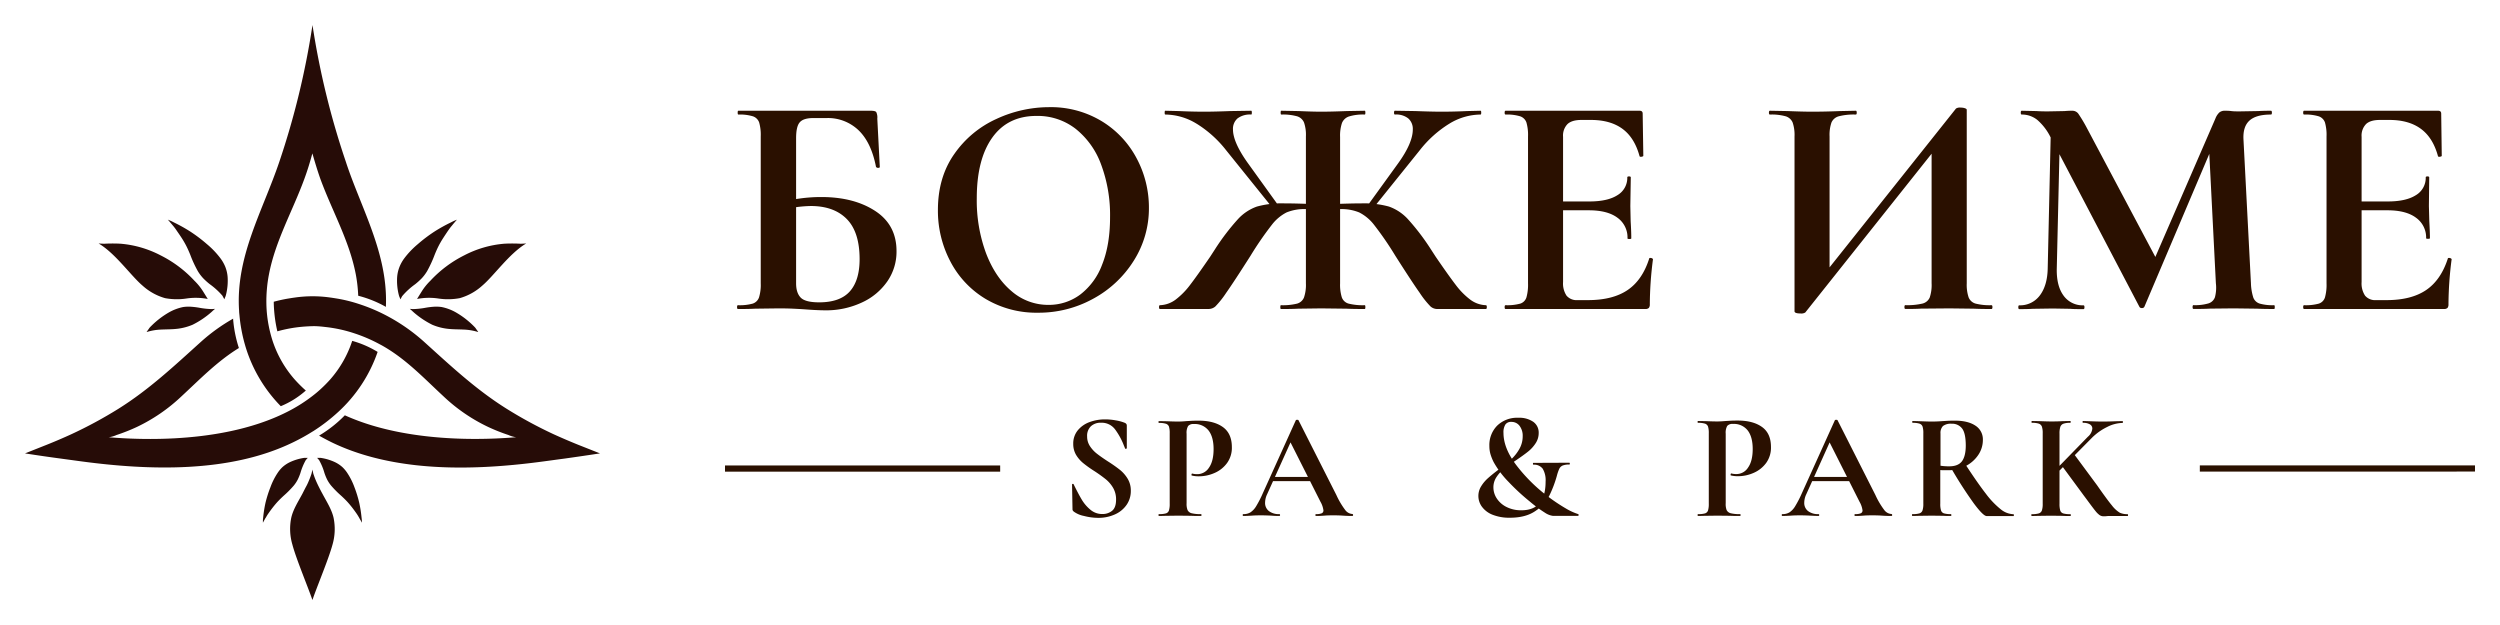
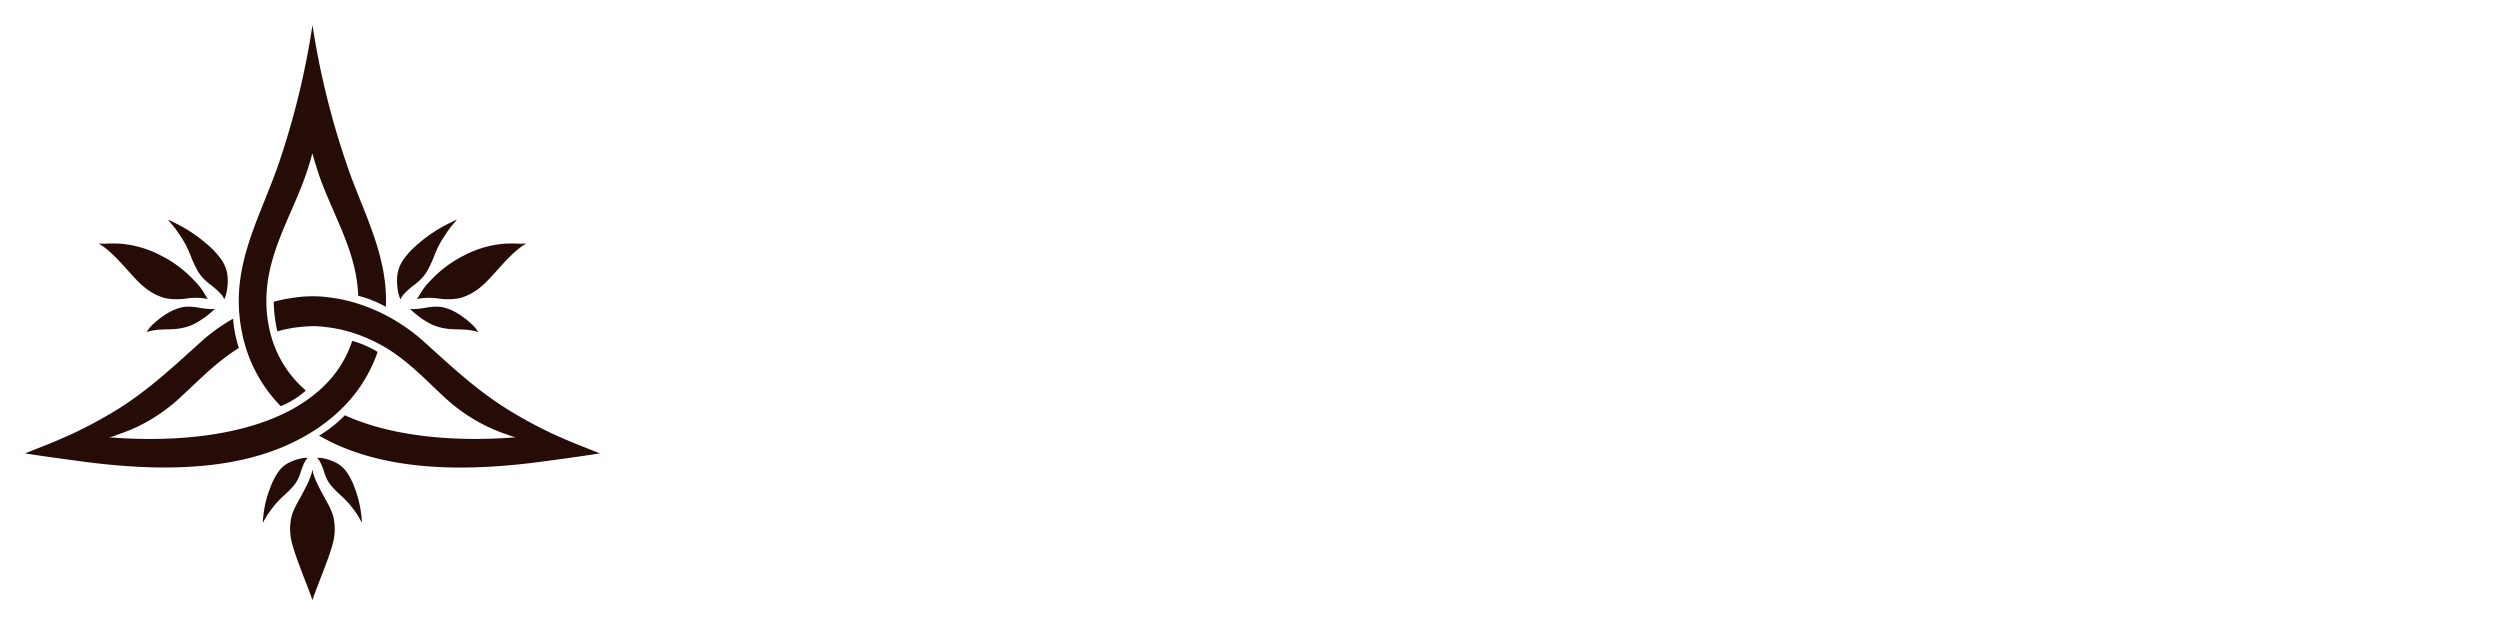
<svg xmlns="http://www.w3.org/2000/svg" xmlns:ns1="http://sodipodi.sourceforge.net/DTD/sodipodi-0.dtd" xmlns:ns2="http://www.inkscape.org/namespaces/inkscape" id="Layer_1" data-name="Layer 1" viewBox="0 0 1000 250" version="1.1" ns1:docname="logo-x.svg" width="1000" height="250" ns2:version="1.3.2 (091e20e, 2023-11-25)" xml:space="preserve">
  <ns1:namedview id="namedview28" pagecolor="#505050" bordercolor="#ffffff" borderopacity="1" ns2:showpageshadow="0" ns2:pageopacity="0" ns2:pagecheckerboard="1" ns2:deskcolor="#505050" ns2:zoom="0.47035481" ns2:cx="471.98412" ns2:cy="357.17717" ns2:window-width="1440" ns2:window-height="847" ns2:window-x="0" ns2:window-y="25" ns2:window-maximized="0" ns2:current-layer="Layer_1" />
  <defs id="defs1">
    <style id="style1">.cls-1{fill:#260c07;}.cls-2,.cls-3{fill:#2a1000;}.cls-3{stroke:#2a1000;stroke-miterlimit:10;stroke-width:2.47px;}</style>
    <style id="style1-0">.cls-1{fill:#260c07;}.cls-2,.cls-3{fill:#2a1000;}.cls-3{stroke:#2a1000;stroke-miterlimit:10;stroke-width:2.15px;}</style>
    <style id="style1-1">.cls-1{fill:#260c07;}.cls-2,.cls-3{fill:#2a1000;}.cls-3{stroke:#2a1000;stroke-miterlimit:10;stroke-width:2.47px;}</style>
  </defs>
  <path id="path12" class="cls-1" d="m 116.511,207.073 c 0.771,-3.386 2.835,-6.531 4.478,-9.627 0.521,-1.002 1.002,-2.003 1.553,-3.005 0.551,-1.002 0.942,-2.003 1.352,-3.005 0.2,-0.501 0.381,-1.002 0.561,-1.523 l 0.16,-0.481 v 0 c 0.23,-0.912 0.351,-1.613 0.351,-1.613 0,0 0.15,0.751 0.381,1.733 0.06,0.18 0.12,0.331 0.13,0.351 0.17,0.511 0.351,1.002 0.551,1.523 0.411,1.002 0.851,2.003 1.352,3.005 0.501,1.002 1.002,2.003 1.563,3.005 1.633,3.095 3.696,6.241 4.478,9.627 a 22.348,22.349 0 0 1 -0.411,10.759 c -1.372,5.099 -5.229,14.455 -7.383,20.315 L 124.965,240 c -1.893,-5.52 -6.521,-16.499 -8.014,-22.179 a 22.107,22.108 0 0 1 -0.441,-10.749 z m 27.226,0.17 v 0 l 1.052,1.843 -0.06,-1.142 -0.12,-1.072 a 50.145,50.147 0 0 0 -0.902,-5.69 46.639,46.641 0 0 0 -1.923,-6.271 26.916,26.917 0 0 0 -2.875,-5.73 12.922,12.922 0 0 0 -2.003,-2.384 12.611,12.612 0 0 0 -2.875,-1.913 20.655,20.656 0 0 0 -5.74,-1.733 h -0.26 -1.192 c 0,0 0.401,0.421 0.801,0.902 v 0 a 23.3,23.301 0 0 1 2.134,5.129 21.516,21.517 0 0 0 1.062,2.605 13.753,13.754 0 0 0 1.593,2.434 40.709,40.711 0 0 0 4.147,4.167 c 0.731,0.681 1.442,1.362 2.124,2.084 0.681,0.721 1.442,1.633 2.104,2.474 0.661,0.841 1.292,1.723 1.913,2.615 0.14,0.21 0.401,0.601 0.631,1.002 l 0.411,0.701 z m -37.574,0 v 0 l -1.002,1.843 v -1.142 l 0.12,-1.072 a 50.145,50.147 0 0 1 0.902,-5.69 46.639,46.641 0 0 1 1.983,-6.271 26.916,26.917 0 0 1 2.875,-5.73 12.922,12.922 0 0 1 2.003,-2.384 12.611,12.612 0 0 1 2.875,-1.913 20.655,20.656 0 0 1 5.74,-1.733 h 0.26 1.192 c 0,0 -0.401,0.421 -0.801,0.902 v 0 a 23.79,23.791 0 0 0 -2.134,5.129 21.516,21.517 0 0 1 -1.062,2.605 13.753,13.754 0 0 1 -1.593,2.434 40.709,40.711 0 0 1 -4.147,4.167 c -0.731,0.681 -1.442,1.362 -2.124,2.084 -0.681,0.721 -1.442,1.633 -2.104,2.474 -0.661,0.841 -1.292,1.723 -1.913,2.615 -0.14,0.21 -0.401,0.601 -0.631,1.002 l -0.411,0.701 z m 85.144,-74.439 -0.08,-0.12 -0.851,-1.212 v 0 l -0.15,-0.23 -0.19,-0.24 a 34.058,34.059 0 0 0 -7.723,-6.071 19.162,19.163 0 0 0 -5.68,-2.124 16.548,16.549 0 0 0 -2.434,-0.15 30.932,30.934 0 0 0 -3.847,0.421 31.644,31.645 0 0 1 -5.209,0.561 l -1.232,-0.1 c 0,0 0.771,0.641 1.002,0.872 0.23,0.23 0.411,0.361 0.511,0.471 a 34.839,34.841 0 0 0 7.463,5.009 22.188,22.189 0 0 0 5.82,1.583 c 2.204,0.291 4.448,0.25 6.681,0.351 a 22.037,22.038 0 0 1 5.71,0.942 h 0.1 z M 181.07,89.859 v 0 l 1.703,-2.003 -1.352,0.571 -1.222,0.621 a 62.636,62.639 0 0 0 -6.411,3.576 59.351,59.353 0 0 0 -6.631,5.009 33.998,33.999 0 0 0 -5.519,5.8 15.406,15.407 0 0 0 -1.863,3.376 14.024,14.024 0 0 0 -0.922,4.087 23.039,23.04 0 0 0 0.701,7.203 1.553,1.553 0 0 0 0.08,0.23 0.411,0.411 0 0 1 0,0.07 l 0.551,1.342 c 0,0 0.311,-0.631 0.691,-1.292 l 0.05,-0.06 a 29.049,29.051 0 0 1 5.139,-4.698 26.846,26.847 0 0 0 2.634,-2.374 16.819,16.819 0 0 0 2.154,-2.875 48.723,48.725 0 0 0 3.005,-6.521 c 0.451,-1.122 0.932,-2.234 1.472,-3.316 0.541,-1.082 1.272,-2.354 2.003,-3.476 0.731,-1.122 1.452,-2.224 2.224,-3.316 0.18,-0.26 0.521,-0.721 0.861,-1.152 l 0.651,-0.771 z m 27.016,7.623 h -0.09 a 59.1,59.103 0 0 0 -6.251,0 42.192,42.193 0 0 0 -16.097,4.678 47.4,47.402 0 0 0 -13.493,10.128 23.239,23.24 0 0 0 -3.476,4.297 c -0.471,0.751 -1.863,3.005 -1.863,3.005 a 25.133,25.134 0 0 1 8.555,-0.18 25.714,25.715 0 0 0 8.524,-0.15 22.648,22.649 0 0 0 9.015,-5.009 c 4.598,-3.877 10.778,-12.802 17.45,-16.789 l 0.13,-0.08 c 0,0 -1.673,0.13 -2.404,0.1 z m -149.453,35.321 0.08,-0.12 0.851,-1.212 v 0 l 0.15,-0.23 0.19,-0.24 a 34.268,34.27 0 0 1 7.723,-6.071 19.263,19.264 0 0 1 5.68,-2.124 16.548,16.549 0 0 1 2.434,-0.15 30.932,30.934 0 0 1 3.847,0.421 31.644,31.645 0 0 0 5.209,0.561 l 1.232,-0.1 c 0,0 -0.771,0.641 -1.002,0.872 l -0.511,0.471 a 34.839,34.841 0 0 1 -7.463,5.009 22.188,22.189 0 0 1 -5.82,1.583 c -2.204,0.291 -4.448,0.25 -6.681,0.351 a 22.037,22.038 0 0 0 -5.71,0.942 H 58.743 Z M 68.85,89.859 v 0 l -1.703,-2.003 1.352,0.571 1.222,0.621 a 62.636,62.639 0 0 1 6.391,3.576 59.351,59.353 0 0 1 6.631,5.009 33.998,33.999 0 0 1 5.519,5.8 15.406,15.407 0 0 1 1.873,3.346 14.024,14.024 0 0 1 0.922,4.087 23.039,23.04 0 0 1 -0.701,7.203 0.902,0.902 0 0 1 -0.08,0.23 0.411,0.411 0 0 0 0,0.07 l -0.551,1.342 c 0,0 -0.311,-0.631 -0.691,-1.292 v -0.06 a 29.049,29.051 0 0 0 -5.139,-4.698 26.846,26.847 0 0 1 -2.634,-2.374 16.819,16.819 0 0 1 -2.154,-2.875 47.45,47.453 0 0 1 -3.005,-6.521 c -0.461,-1.122 -0.942,-2.234 -1.483,-3.316 -0.541,-1.082 -1.272,-2.354 -2.003,-3.476 -0.731,-1.122 -1.513,-2.224 -2.254,-3.316 -0.18,-0.26 -0.521,-0.721 -0.861,-1.152 z M 41.844,97.482 h 0.08 a 59.1,59.103 0 0 1 6.251,0 42.192,42.193 0 0 1 16.097,4.678 47.26,47.262 0 0 1 13.493,10.128 23.239,23.24 0 0 1 3.476,4.297 c 0.471,0.751 1.863,3.005 1.863,3.005 a 25.133,25.134 0 0 0 -8.555,-0.18 25.643,25.645 0 0 1 -8.514,-0.15 22.618,22.619 0 0 1 -9.015,-5.009 C 52.422,110.375 46.241,101.449 39.57,97.462 l -0.13,-0.08 c 0,0 1.663,0.13 2.404,0.1 z m 83.421,75 -0.26,0.15 a 79.725,79.729 0 0 1 -7.793,4.307 c -25.423,12.372 -57.788,11.24 -84.964,7.573 L 24.154,183.412 c -4.728,-0.631 -9.456,-1.322 -14.154,-2.054 l 8.735,-3.466 q 5.008,-2.003 9.857,-4.227 a 174.676,174.684 0 0 0 18.722,-10.118 c 12.311,-7.703 22.398,-17.2 33.106,-26.857 a 73.124,73.127 0 0 1 12.832,-9.226 c 0,0.07 0,0.15 0,0.22 a 49.684,49.686 0 0 0 2.304,11.52 c -8.595,5.269 -15.596,12.502 -22.949,19.314 a 68.897,68.9 0 0 1 -17.85,12.261 73.455,73.458 0 0 1 -8.114,3.216 11.63,11.63 0 0 1 -3.175,0.922 c 3.736,0.16 42.742,4.307 71.261,-10.098 a 61.965,61.968 0 0 0 10.267,-6.441 v 0 c 1.142,-0.872 2.234,-1.783 3.286,-2.755 a 54.553,54.555 0 0 0 3.857,-3.907 44.075,44.077 0 0 0 8.745,-15.367 40.068,40.07 0 0 1 10.167,4.418 58.289,58.291 0 0 1 -15.797,24.042 71.201,71.204 0 0 1 -9.987,7.673 z m 41.611,13.654 c 17.099,1.843 34.879,0.561 50.856,-1.613 2.695,-0.351 5.399,-0.741 8.094,-1.092 Q 232.948,182.43 240,181.358 l -8.745,-3.456 q -4.958,-2.003 -9.847,-4.227 a 173.584,173.592 0 0 1 -18.702,-10.138 c -12.311,-7.693 -22.408,-17.19 -33.116,-26.857 a 74.046,74.049 0 0 0 -15.346,-10.618 70.75,70.753 0 0 0 -10.808,-4.508 59.18,59.183 0 0 0 -8.715,-2.144 c -0.831,-0.13 -1.653,-0.27 -2.494,-0.381 a 50.085,50.087 0 0 0 -14.374,0 c -0.851,0.11 -1.673,0.25 -2.494,0.381 a 58.189,58.191 0 0 0 -5.86,1.292 55.304,55.306 0 0 0 1.442,11.831 54.663,54.665 0 0 1 8.324,-1.663 c 1.893,-0.22 3.837,-0.351 5.75,-0.401 1.913,-0.05 3.837,0.18 5.75,0.401 a 55.524,55.527 0 0 1 11.019,2.474 61.244,61.247 0 0 1 10.227,4.428 l 0.411,0.21 c 9.706,5.339 16.929,13.093 24.952,20.526 a 68.897,68.9 0 0 0 17.87,12.261 72.834,72.837 0 0 0 8.084,3.216 11.71,11.71 0 0 0 3.165,0.922 c -3.626,0.16 -40.338,4.007 -68.556,-8.785 a 49.824,49.827 0 0 1 -10.117,8.014 l -0.19,0.12 q 2.484,1.412 5.109,2.705 c 10.488,5.079 22.188,7.884 34.138,9.176 z M 143.326,78.118 c -1.773,-4.438 -3.526,-8.905 -5.008,-13.473 A 319.722,319.736 0 0 1 125.055,10.411 L 124.995,10 l -0.06,0.411 a 319.662,319.676 0 0 1 -13.192,54.264 c -6.741,19.945 -17.6,37.986 -16.097,59.734 0,0.541 0.08,1.102 0.13,1.653 a 63.748,63.751 0 0 0 2.174,11.72 c 0.06,0.19 0.11,0.371 0.16,0.551 a 57.848,57.851 0 0 0 14.204,24.142 35.33,35.331 0 0 0 10.017,-6.261 c -0.24,-0.2 -0.461,-0.411 -0.691,-0.611 a 54.723,54.725 0 0 1 -3.857,-3.917 44.295,44.297 0 0 1 -9.616,-18.362 c -0.23,-0.872 -0.431,-1.753 -0.611,-2.655 a 50.896,50.899 0 0 1 -1.002,-9.146 57.407,57.41 0 0 1 1.002,-11.64 c 2.554,-13.534 9.536,-25.574 14.204,-38.377 1.222,-3.316 2.264,-6.722 3.185,-10.148 1.002,3.426 2.003,6.822 3.185,10.148 4.678,12.812 11.66,24.833 14.214,38.377 a 59.26,59.263 0 0 1 0.942,8.415 45.207,45.209 0 0 1 10.648,4.217 l 0.421,0.24 c 0.701,-16.068 -5.249,-30.162 -11.029,-44.638 z" ns2:label="Logo" style="stroke-width:1.002" />
-   <path id="line28-8" style="color:#000000;fill:#2a1000;stroke-width:0.999;stroke-miterlimit:10;-inkscape-stroke:none" d="m 879.93,186.154 v 2.473 H 990 v -2.473 z M 290,186.183 v 2.473 h 110.07 v -2.473 z m 526.755,-15.541 a 1.994,2.002 0 0 0 -1.216,-1.181 8.424,8.459 0 0 0 -2.752,-0.33 c -0.12,0 -0.179,-0.12 -0.179,-0.37 0,-0.25 0.06,-0.36 0.179,-0.36 l 3.21,0.06 c 1.854,0.08 3.33,0.12 4.416,0.12 1.087,0 2.742,0 4.596,-0.12 l 3.09,-0.06 q 0.179,0 0.179,0.36 c 0,0.25 -0.06,0.37 -0.179,0.37 a 7.726,7.758 0 0 0 -2.752,0.36 2.084,2.092 0 0 0 -1.216,1.251 8.135,8.169 0 0 0 -0.329,2.703 v 28.03 a 8.972,9.01 0 0 0 0.299,2.743 1.814,1.822 0 0 0 1.186,1.151 9.441,9.48 0 0 0 2.811,0.3 c 0.16,0 0.239,0.12 0.239,0.37 0,0.25 -0.08,0.36 -0.239,0.36 -1.336,0 -2.383,0 -3.15,-0.06 l -4.536,-0.06 -4.476,0.06 c -0.808,0 -1.904,0.06 -3.27,0.06 q -0.12,0 -0.12,-0.36 c 0,-0.25 0,-0.37 0.12,-0.37 a 9.86,9.901 0 0 0 2.841,-0.3 1.924,1.932 0 0 0 1.246,-1.181 8.235,8.269 0 0 0 0.329,-2.713 v -28.13 a 7.975,8.009 0 0 0 -0.329,-2.703 z m 20.178,0.791 a 1.904,1.912 0 0 0 -0.997,-1.702 5.194,5.216 0 0 0 -2.722,-0.601 c -0.12,0 -0.179,-0.12 -0.179,-0.37 0,-0.25 0.06,-0.36 0.179,-0.36 l 2.921,0.1 q 2.662,0.12 4.985,0.12 2.482,0 5.144,-0.12 l 2.722,-0.06 c 0.12,0 0.189,0.12 0.189,0.36 0,0.24 -0.07,0.37 -0.189,0.37 a 14.146,14.205 0 0 0 -6.111,1.612 22.6,22.694 0 0 0 -6.051,4.285 l -15.642,15.817 -1.635,-0.18 15.612,-16.017 a 4.835,4.855 0 0 0 1.775,-3.253 z m -12.162,14.896 4.845,-4.685 9.261,12.523 q 3.928,5.646 5.892,8.009 a 11.594,11.642 0 0 0 3.18,2.923 7.288,7.318 0 0 0 3.09,0.571 c 0.12,0 0.179,0.12 0.179,0.37 0,0.25 -0.06,0.36 -0.179,0.36 h -6.779 c -0.648,0 -1.196,0 -1.635,0.06 -0.439,0.06 -0.808,0.06 -1.087,0.06 a 2.991,3.003 0 0 1 -1.665,-0.451 8.544,8.579 0 0 1 -1.695,-1.672 q -0.997,-1.221 -3.539,-4.685 l -0.698,-0.941 c -0.269,-0.34 -0.558,-0.741 -0.877,-1.181 z m -34.613,-16.077 a 6.45,6.477 0 0 1 2.991,5.686 10.587,10.631 0 0 1 -1.994,6.257 13.399,13.454 0 0 1 -5.114,4.345 14.844,14.906 0 0 1 -6.6,1.552 c -1.575,0 -2.682,0 -3.33,-0.06 v 13.424 a 8.593,8.629 0 0 0 0.309,2.743 1.804,1.812 0 0 0 1.176,1.151 9.531,9.57 0 0 0 2.811,0.3 c 0.08,0 0.12,0.12 0.12,0.37 0,0.25 0,0.36 -0.12,0.36 -1.326,0 -2.383,0 -3.14,-0.06 l -4.606,-0.06 -4.416,0.06 c -0.808,0 -1.894,0.06 -3.27,0.06 q -0.179,0 -0.179,-0.36 c 0,-0.25 0.06,-0.37 0.179,-0.37 a 9.441,9.48 0 0 0 2.811,-0.3 1.904,1.912 0 0 0 1.216,-1.181 8.235,8.269 0 0 0 0.329,-2.713 v -28.13 a 8.703,8.739 0 0 0 -0.299,-2.683 1.914,1.922 0 0 0 -1.206,-1.181 8.783,8.819 0 0 0 -2.791,-0.33 c -0.08,0 -0.12,-0.12 -0.12,-0.37 0,-0.25 0,-0.36 0.12,-0.36 l 3.31,0.1 c 1.854,0.08 3.33,0.12 4.416,0.12 1.376,0 2.801,-0.06 4.297,-0.18 l 1.994,-0.12 q 1.166,-0.06 2.632,-0.06 c 3.609,-0.04 6.45,0.631 8.474,1.992 z m -5.334,1.121 a 4.985,5.005 0 0 0 -4.177,-1.882 5.254,5.276 0 0 0 -3.449,0.911 3.898,3.914 0 0 0 -0.997,3.003 v 12.884 a 22.022,22.114 0 0 0 3.509,0.24 q 3.509,0 5.054,-2.002 c 0.997,-1.321 1.545,-3.434 1.545,-6.357 q -0.02,-4.905 -1.485,-6.797 z m 4.666,29.932 a 166.287,166.978 0 0 1 -9.082,-14.125 l 5.573,-1.702 q 4.985,7.658 8.374,12.013 a 33.895,34.036 0 0 0 5.982,6.257 8.534,8.569 0 0 0 5.084,1.942 c 0.07,0 0.12,0.12 0.12,0.37 0,0.25 0,0.36 -0.12,0.36 h -10.787 q -1.366,-0.04 -5.144,-5.115 z m -32.619,4.715 c 0,0.24 -0.1,0.36 -0.309,0.36 -0.808,0 -2.054,0 -3.748,-0.12 -1.695,-0.12 -3.051,-0.12 -3.808,-0.12 -0.997,0 -2.243,0 -3.699,0.12 -1.456,0.12 -2.462,0.12 -3.27,0.12 q -0.239,0 -0.239,-0.36 c 0,-0.25 0.08,-0.37 0.239,-0.37 a 5.672,5.696 0 0 0 2.273,-0.33 1.196,1.201 0 0 0 0.698,-1.191 9.451,9.49 0 0 0 -1.216,-3.464 l -12.282,-24.366 2.991,-5.226 -12.013,26.679 a 7.975,8.009 0 0 0 -0.788,3.283 4.057,4.074 0 0 0 1.535,3.404 6.55,6.577 0 0 0 4.147,1.211 c 0.199,0 0.309,0.12 0.309,0.37 0,0.25 -0.11,0.36 -0.309,0.36 q -1.097,0 -3.14,-0.12 c -1.535,-0.08 -2.871,-0.12 -3.988,-0.12 -1.117,0 -2.403,0 -3.988,0.12 -1.366,0.08 -2.482,0.12 -3.33,0.12 q -0.239,0 -0.239,-0.36 c 0,-0.25 0.08,-0.37 0.239,-0.37 a 5.373,5.396 0 0 0 2.851,-0.701 7.646,7.678 0 0 0 2.293,-2.483 43.406,43.587 0 0 0 2.732,-5.326 l 13.129,-29.031 c 0.08,-0.13 0.259,-0.19 0.548,-0.19 0.289,0 0.498,0.06 0.538,0.19 l 15.133,29.892 a 31.313,31.444 0 0 0 3.509,5.956 3.868,3.884 0 0 0 2.901,1.642 c 0.199,0.05 0.299,0.17 0.299,0.42 z m -32.39,-15.256 h 17.426 l 0.429,1.702 h -18.852 z m -33.826,13.274 a 2.462,2.473 0 0 0 1.605,1.251 14.316,14.375 0 0 0 3.788,0.36 c 0.12,0 0.179,0.12 0.179,0.37 0,0.25 -0.06,0.36 -0.179,0.36 -1.655,0 -2.991,0 -3.878,-0.06 l -5.264,-0.06 -4.416,0.06 c -0.807,0 -1.904,0.06 -3.27,0.06 q -0.179,0 -0.179,-0.36 c 0,-0.25 0.06,-0.37 0.179,-0.37 a 9.491,9.53 0 0 0 2.811,-0.3 1.834,1.842 0 0 0 1.186,-1.181 8.972,9.01 0 0 0 0.299,-2.713 v -28.13 a 8.703,8.739 0 0 0 -0.299,-2.683 1.934,1.942 0 0 0 -1.216,-1.181 8.713,8.749 0 0 0 -2.781,-0.33 c -0.12,0 -0.179,-0.12 -0.179,-0.37 0,-0.25 0.06,-0.36 0.179,-0.36 l 3.21,0.06 c 1.854,0.08 3.33,0.12 4.416,0.12 1.087,0 2.113,-0.06 3.449,-0.18 l 1.994,-0.12 q 1.206,-0.06 2.781,-0.06 6.171,0 9.75,2.583 3.579,2.583 3.569,8.009 a 10.358,10.401 0 0 1 -1.934,6.377 12.222,12.273 0 0 1 -4.985,3.954 15.542,15.607 0 0 1 -6.261,1.341 11.445,11.492 0 0 1 -2.851,-0.31 q -0.12,0 -0.12,-0.3 a 0.837,0.841 0 0 1 0.09,-0.37 c 0.06,-0.12 0.13,-0.16 0.219,-0.12 a 7.597,7.628 0 0 0 2.054,0.24 5.503,5.526 0 0 0 4.626,-2.603 q 1.854,-2.613 1.854,-7.418 0,-4.805 -1.994,-7.418 a 6.978,7.007 0 0 0 -5.902,-2.613 2.771,2.783 0 0 0 -2.293,0.791 5.413,5.436 0 0 0 -0.608,3.103 v 27.77 a 6.909,6.937 0 0 0 0.369,2.803 z m -82.874,-33.756 a 3.988,4.004 0 0 0 -3.24,-1.522 2.692,2.703 0 0 0 -2.423,1.101 5.872,5.896 0 0 0 -0.728,3.274 q 0,6.197 5.204,13.014 a 65.169,65.44 0 0 0 12.651,12.493 71.32,71.617 0 0 0 7.108,4.745 24.066,24.166 0 0 0 4.875,2.242 c 0.16,0 0.229,0.18 0.209,0.4 -0.02,0.22 -0.09,0.33 -0.209,0.33 h -9.969 a 7.447,7.478 0 0 1 -3.23,-1.241 54.392,54.618 0 0 1 -6.201,-4.585 85.995,86.352 0 0 1 -8.344,-7.718 37.066,37.22 0 0 1 -5.982,-7.899 19.251,19.331 0 0 1 -1.306,-3.223 11.624,11.672 0 0 1 -0.449,-3.334 10.966,11.012 0 0 1 3.11,-8.089 11.465,11.512 0 0 1 8.504,-3.163 9.83,9.871 0 0 1 5.932,1.612 5.214,5.236 0 0 1 2.183,4.465 7.288,7.318 0 0 1 -1.216,4.104 14.106,14.165 0 0 1 -2.991,3.314 q -1.824,1.462 -4.785,3.464 -2.961,2.002 -4.885,3.454 a 14.475,14.536 0 0 0 -2.991,3.284 7.297,7.328 0 0 0 -1.246,4.134 7.975,8.009 0 0 0 1.366,4.465 9.909,9.951 0 0 0 3.908,3.404 12.84,12.894 0 0 0 5.982,1.301 q 9.62,0 9.62,-11.482 a 8.893,8.93 0 0 0 -1.156,-5.136 4.297,4.315 0 0 0 -3.748,-1.612 q -0.12,0 -0.15,-0.36 c 0,-0.24 0,-0.37 0.15,-0.37 l 14.406,-0.06 c 0.12,0 0.179,0.13 0.179,0.37 0,0.24 -0.06,0.36 -0.179,0.36 a 6.749,6.777 0 0 0 -2.692,0.4 2.722,2.733 0 0 0 -1.336,1.301 17.127,17.198 0 0 0 -0.997,2.923 46.357,46.55 0 0 1 -2.991,7.838 16.459,16.528 0 0 1 -5.593,6.137 q -3.868,2.673 -10.169,2.673 a 18.124,18.199 0 0 1 -6.978,-1.211 9.59,9.63 0 0 1 -4.237,-3.223 7.208,7.238 0 0 1 -0.299,-8.119 14.386,14.445 0 0 1 2.722,-3.253 q 1.625,-1.462 4.357,-3.524 c 2.054,-1.532 3.719,-2.893 4.985,-4.064 a 17.097,17.168 0 0 0 3.23,-4.104 10.149,10.191 0 0 0 1.336,-5.136 6.46,6.487 0 0 0 -1.296,-4.175 z m -66.545,35.738 q 0,0.36 -0.299,0.36 c -0.808,0 -2.064,0 -3.758,-0.12 -1.695,-0.12 -3.041,-0.12 -3.808,-0.12 -0.997,0 -2.243,0 -3.699,0.12 -1.456,0.12 -2.452,0.12 -3.26,0.12 -0.169,0 -0.249,-0.12 -0.249,-0.36 0,-0.24 0.08,-0.37 0.249,-0.37 a 5.653,5.676 0 0 0 2.263,-0.33 1.196,1.201 0 0 0 0.698,-1.191 9.371,9.41 0 0 0 -1.206,-3.464 l -12.292,-24.366 2.991,-5.226 -12.043,26.679 a 7.975,8.009 0 0 0 -0.788,3.283 4.038,4.054 0 0 0 1.545,3.404 6.51,6.537 0 0 0 4.137,1.211 c 0.209,0 0.309,0.12 0.309,0.37 0,0.25 -0.1,0.36 -0.309,0.36 -0.718,0 -1.775,0 -3.14,-0.12 -1.535,-0.08 -2.871,-0.12 -3.988,-0.12 -1.117,0 -2.403,0 -3.938,0.12 q -2.054,0.12 -3.32,0.12 c -0.169,0 -0.249,-0.12 -0.249,-0.36 0,-0.24 0.08,-0.37 0.249,-0.37 a 5.363,5.386 0 0 0 2.841,-0.701 7.656,7.688 0 0 0 2.303,-2.483 43.615,43.797 0 0 0 2.722,-5.326 l 13.129,-29.031 c 0.08,-0.13 0.259,-0.19 0.548,-0.19 0.289,0 0.498,0.06 0.538,0.19 l 15.133,29.892 a 31.313,31.444 0 0 0 3.509,5.956 3.868,3.884 0 0 0 2.911,1.642 c 0.169,0.05 0.269,0.17 0.269,0.42 z m -32.44,-15.256 h 17.426 l 0.429,1.702 h -18.762 z m -33.766,13.274 a 2.442,2.453 0 0 0 1.595,1.251 14.316,14.375 0 0 0 3.788,0.36 c 0.12,0 0.179,0.12 0.179,0.37 0,0.25 -0.06,0.36 -0.179,0.36 -1.655,0 -2.991,0 -3.878,-0.06 l -5.264,-0.06 -4.416,0.06 c -0.808,0 -1.894,0.06 -3.27,0.06 q -0.179,0 -0.179,-0.36 c 0,-0.25 0.06,-0.37 0.179,-0.37 a 9.57,9.61 0 0 0 2.821,-0.3 1.824,1.832 0 0 0 1.176,-1.181 8.972,9.01 0 0 0 0.299,-2.713 v -28.13 a 8.703,8.739 0 0 0 -0.299,-2.683 1.914,1.922 0 0 0 -1.206,-1.141 8.783,8.819 0 0 0 -2.791,-0.33 c -0.12,0 -0.179,-0.12 -0.179,-0.37 0,-0.25 0.06,-0.36 0.179,-0.36 l 3.21,0.06 c 1.854,0.08 3.33,0.12 4.416,0.12 1.087,0 2.123,-0.06 3.449,-0.18 l 1.994,-0.12 q 1.196,-0.06 2.781,-0.06 6.171,0 9.74,2.583 3.569,2.583 3.569,8.009 a 10.298,10.341 0 0 1 -1.934,6.377 12.093,12.143 0 0 1 -4.985,3.954 15.542,15.607 0 0 1 -6.261,1.341 11.365,11.412 0 0 1 -2.841,-0.31 c -0.09,0 -0.13,-0.1 -0.13,-0.3 a 0.738,0.741 0 0 1 0.1,-0.37 q 0.09,-0.18 0.209,-0.12 a 7.646,7.678 0 0 0 2.054,0.24 5.533,5.556 0 0 0 4.636,-2.603 q 1.844,-2.613 1.844,-7.418 0,-4.805 -1.994,-7.418 a 6.978,7.007 0 0 0 -5.892,-2.613 2.781,2.793 0 0 0 -2.303,0.791 5.413,5.436 0 0 0 -0.608,3.103 v 27.77 a 6.709,6.737 0 0 0 0.389,2.763 z m -39.069,-25.607 a 12.511,12.563 0 0 0 2.752,3.003 q 1.625,1.281 4.416,3.103 a 55.628,55.86 0 0 1 4.845,3.404 13.429,13.484 0 0 1 3.09,3.554 9.032,9.07 0 0 1 1.266,4.825 9.63,9.67 0 0 1 -1.695,5.626 11.136,11.182 0 0 1 -4.686,3.824 16.011,16.077 0 0 1 -6.689,1.371 23.029,23.125 0 0 1 -5.663,-0.761 10.268,10.311 0 0 1 -3.988,-1.672 2.183,2.192 0 0 1 -0.459,-0.451 1.276,1.281 0 0 1 -0.15,-0.701 l -0.179,-9.66 v -0.07 q 0,-0.24 0.299,-0.27 0.299,-0.03 0.359,0.21 c 1.216,2.473 2.273,4.485 3.18,6.006 a 15.582,15.647 0 0 0 3.449,4.074 7.218,7.248 0 0 0 4.755,1.762 6.031,6.056 0 0 0 3.988,-1.301 c 1.057,-0.871 1.575,-2.362 1.575,-4.475 a 8.972,9.01 0 0 0 -1.176,-4.675 12.531,12.583 0 0 0 -2.881,-3.404 55.828,56.06 0 0 0 -4.656,-3.344 45.918,46.109 0 0 1 -4.506,-3.223 12.8,12.854 0 0 1 -2.761,-3.213 8.404,8.439 0 0 1 -1.146,-4.445 8.195,8.229 0 0 1 1.844,-5.436 10.966,11.012 0 0 1 4.755,-3.283 17.855,17.929 0 0 1 6.111,-1.061 23.527,23.625 0 0 1 4.297,0.4 17.257,17.329 0 0 1 3.509,0.941 1.635,1.642 0 0 1 0.728,0.511 1.246,1.251 0 0 1 0.179,0.701 v 8.929 c 0,0.13 -0.1,0.22 -0.299,0.28 -0.199,0.06 -0.329,0 -0.369,-0.09 l -0.479,-1.161 a 27.286,27.399 0 0 0 -3.539,-6.497 6.719,6.747 0 0 0 -5.663,-2.673 5.712,5.736 0 0 0 -3.988,1.392 5.194,5.216 0 0 0 -1.535,4.074 6.879,6.907 0 0 0 1.107,3.874 z m 485.312,-55.589 c 0,-0.511 0.12,-0.761 0.379,-0.761 a 19.779,19.861 0 0 0 5.872,-0.631 3.808,3.824 0 0 0 2.462,-2.483 18.563,18.64 0 0 0 0.628,-5.646 V 54.579 a 18.024,18.099 0 0 0 -0.628,-5.586 3.988,4.004 0 0 0 -2.522,-2.473 18.214,18.29 0 0 0 -5.812,-0.701 c -0.259,0 -0.379,-0.25 -0.379,-0.751 0,-0.501 0.12,-0.771 0.379,-0.771 h 53.575 q 1.256,0 1.256,1.141 l 0.219,16.878 c 0,0.17 -0.239,0.3 -0.698,0.38 -0.459,0.08 -0.738,0 -0.818,-0.25 q -1.994,-7.358 -6.829,-10.912 -4.835,-3.554 -12.591,-3.554 h -3.798 q -3.788,0 -5.553,1.652 a 6.56,6.587 0 0 0 -1.775,5.075 v 58.112 a 8.753,8.789 0 0 0 1.396,5.456 5.284,5.306 0 0 0 4.416,1.772 h 4.177 q 9.86,0 15.791,-4.004 5.932,-4.004 8.713,-12.614 c 0,-0.17 0.17,-0.26 0.508,-0.26 a 1.406,1.412 0 0 1 0.698,0.19 c 0.209,0.13 0.319,0.24 0.319,0.32 a 141.244,141.832 0 0 0 -1.266,18.019 2.253,2.262 0 0 1 -0.379,1.462 1.994,2.002 0 0 1 -1.515,0.44 H 921.671 c -0.279,0 -0.399,-0.25 -0.399,-0.761 z m 45.171,-35.718 q -3.988,-3.003 -11.435,-3.003 h -17.057 v -3.534 h 17.177 q 7.327,0 11.245,-2.533 a 7.975,8.009 0 0 0 3.918,-7.108 c 0,-0.25 0.229,-0.38 0.698,-0.38 0.469,0 0.698,0.13 0.698,0.38 l -0.13,11.462 0.16,6.006 c 0.159,2.883 0.249,5.166 0.249,6.857 0,0.17 -0.249,0.25 -0.758,0.25 -0.508,0 -0.758,-0.08 -0.758,-0.25 a 9.62,9.66 0 0 0 -4.008,-8.149 z m -146.009,-39.903 3.669,0.25 -1.396,60.064 q -0.12,6.867 2.722,10.721 a 9.381,9.42 0 0 0 7.975,3.874 c 0.249,0 0.379,0.25 0.379,0.761 0,0.511 -0.13,0.761 -0.379,0.761 -2.273,0 -4.048,0 -5.314,-0.13 l -6.978,-0.12 -7.975,0.12 c -1.346,0.09 -3.16,0.13 -5.433,0.13 -0.249,0 -0.379,-0.25 -0.379,-0.761 0,-0.511 0.13,-0.761 0.379,-0.761 a 9.85,9.891 0 0 0 8.215,-3.934 q 2.991,-3.934 3.16,-10.661 z m 89.474,75.621 c 0,0.511 -0.09,0.761 -0.259,0.761 q -4.297,0 -6.819,-0.13 l -9.351,-0.12 -9.491,0.1 q -2.403,0.14 -6.58,0.13 c -0.249,0 -0.369,-0.25 -0.369,-0.761 0,-0.511 0.12,-0.761 0.369,-0.761 a 19.081,19.16 0 0 0 5.982,-0.701 3.988,4.004 0 0 0 2.582,-2.473 14.715,14.776 0 0 0 0.379,-5.586 l -2.861,-56.31 6.48,-10.151 -32.221,75.871 a 0.997,1.001 0 0 1 -0.997,0.511 0.997,1.001 0 0 1 -0.997,-0.511 L 820.184,54.829 a 21.932,22.024 0 0 0 -5.244,-6.847 9.79,9.831 0 0 0 -6.251,-2.162 c -0.259,0 -0.379,-0.25 -0.379,-0.751 0,-0.501 0.12,-0.771 0.379,-0.771 l 5.932,0.13 c 1.186,0.09 2.702,0.13 4.556,0.13 l 6.689,-0.13 a 28.343,28.46 0 0 1 2.911,-0.13 2.991,3.003 0 0 1 2.522,1.141 58.041,58.282 0 0 1 3.29,5.456 l 28.303,53.297 -6.32,11.412 29.569,-68.133 a 6.669,6.697 0 0 1 1.585,-2.473 3.3,3.314 0 0 1 2.203,-0.701 c 0.758,0 1.625,0 2.592,0.13 0.967,0.13 2.083,0.13 3.35,0.13 l 7.457,-0.13 c 1.176,-0.08 2.861,-0.13 5.054,-0.13 0.249,0 0.379,0.26 0.379,0.771 0,0.511 -0.13,0.751 -0.379,0.751 -3.988,0 -6.829,0.811 -8.594,2.413 -1.764,1.602 -2.572,4.104 -2.403,7.488 l 2.991,57.602 a 20.816,20.902 0 0 0 0.947,5.716 3.988,4.004 0 0 0 2.602,2.413 19.151,19.231 0 0 0 5.742,0.631 c 0.14,0 0.239,0.25 0.239,0.761 z M 784.295,43.036 a 5.174,5.196 0 0 1 1.645,0.25 c 0.508,0.17 0.758,0.38 0.758,0.631 v 69.404 a 15.721,15.787 0 0 0 0.758,5.646 4.217,4.235 0 0 0 2.821,2.483 23.139,23.235 0 0 0 6.32,0.631 c 0.249,0 0.379,0.25 0.379,0.761 0,0.511 -0.13,0.761 -0.379,0.761 q -4.426,0 -7.078,-0.13 l -9.73,-0.12 -11.445,0.1 q -2.273,0.14 -6.191,0.13 c -0.249,0 -0.379,-0.25 -0.379,-0.761 0,-0.511 0.13,-0.761 0.379,-0.761 a 26.678,26.789 0 0 0 6.829,-0.631 4.267,4.285 0 0 0 2.901,-2.413 15.532,15.597 0 0 0 0.758,-5.716 V 57.381 l 4.177,-1.141 -54.711,68.764 a 2.991,3.003 0 0 1 -1.904,0.38 c -1.595,0 -2.393,-0.29 -2.393,-0.881 V 54.578 a 15.283,15.346 0 0 0 -0.758,-5.586 4.436,4.455 0 0 0 -2.781,-2.473 21.195,21.283 0 0 0 -6.321,-0.701 c -0.249,0 -0.379,-0.25 -0.379,-0.751 0,-0.501 0.13,-0.771 0.379,-0.771 l 7.078,0.13 c 4.207,0.17 7.457,0.25 9.73,0.25 3.36,0 7.158,-0.08 11.365,-0.25 l 6.191,-0.13 c 0.259,0 0.379,0.26 0.379,0.771 0,0.511 -0.12,0.751 -0.379,0.751 a 24.335,24.436 0 0 0 -6.819,0.701 4.416,4.435 0 0 0 -2.901,2.473 15.024,15.086 0 0 0 -0.768,5.586 v 56.46 l -4.167,1.141 54.741,-68.764 a 2.991,3.003 0 0 1 1.894,-0.38 z m -182.437,79.805 c 0,-0.511 0.12,-0.761 0.379,-0.761 a 19.779,19.861 0 0 0 5.872,-0.631 3.808,3.824 0 0 0 2.462,-2.483 18.493,18.57 0 0 0 0.638,-5.646 V 54.578 a 17.945,18.019 0 0 0 -0.638,-5.586 3.988,4.004 0 0 0 -2.522,-2.473 18.214,18.29 0 0 0 -5.812,-0.701 c -0.259,0 -0.379,-0.25 -0.379,-0.751 0,-0.501 0.12,-0.771 0.379,-0.771 h 53.575 q 1.256,0 1.256,1.141 l 0.259,16.878 c 0,0.17 -0.239,0.3 -0.698,0.38 -0.459,0.08 -0.738,0 -0.817,-0.25 q -1.994,-7.358 -6.829,-10.912 -4.835,-3.554 -12.631,-3.554 h -3.788 q -3.798,0 -5.563,1.652 a 6.56,6.587 0 0 0 -1.775,5.075 v 58.112 a 8.753,8.789 0 0 0 1.396,5.456 5.284,5.306 0 0 0 4.416,1.772 h 4.177 q 9.85,0 15.791,-4.004 5.942,-4.004 8.673,-12.614 c 0,-0.17 0.16,-0.26 0.498,-0.26 a 1.376,1.381 0 0 1 0.698,0.19 c 0.209,0.13 0.319,0.24 0.319,0.32 a 141.244,141.832 0 0 0 -1.266,18.019 2.253,2.262 0 0 1 -0.379,1.462 1.994,2.002 0 0 1 -1.515,0.44 h -55.828 c -0.239,0 -0.349,-0.25 -0.349,-0.761 z m 45.161,-35.718 q -3.988,-3.003 -11.435,-3.003 h -17.057 v -3.534 h 17.227 q 7.327,0 11.245,-2.533 a 7.975,8.009 0 0 0 3.918,-7.108 c 0,-0.25 0.239,-0.38 0.698,-0.38 0.459,0 0.698,0.13 0.698,0.38 l -0.179,11.462 0.13,6.086 q 0.259,4.325 0.249,6.857 c 0,0.17 -0.249,0.25 -0.758,0.25 -0.508,0 -0.758,-0.08 -0.758,-0.25 a 9.62,9.66 0 0 0 -3.978,-8.229 z M 463.615,122.841 c 0,-0.511 0.13,-0.761 0.379,-0.761 a 11.096,11.142 0 0 0 6.32,-2.282 29.639,29.762 0 0 0 5.682,-5.776 q 2.781,-3.614 8.085,-11.352 l 1.894,-2.923 a 90.351,90.727 0 0 1 9.291,-12.183 18.792,18.87 0 0 1 7.517,-4.945 37.544,37.7 0 0 1 10.966,-1.271 q 5.044,0 13.768,0.38 l -0.249,2.292 -2.403,-0.26 c -0.847,-0.08 -1.685,-0.12 -2.532,-0.12 a 18.752,18.83 0 0 0 -7.706,1.331 17.476,17.549 0 0 0 -5.932,5.005 130.318,130.86 0 0 0 -8.474,12.313 q -6.699,10.531 -9.79,14.906 a 36.577,36.729 0 0 1 -4.297,5.396 4.117,4.134 0 0 1 -2.712,1.001 h -19.43 c -0.249,0.01 -0.379,-0.24 -0.379,-0.751 z M 478.568,49.443 a 24.315,24.416 0 0 0 -12.452,-3.624 c -0.169,0 -0.249,-0.25 -0.249,-0.751 0,-0.501 0.08,-0.771 0.249,-0.771 l 5.433,0.13 q 5.304,0.25 10.238,0.25 c 2.522,0 5.982,-0.08 10.358,-0.25 l 8.344,-0.13 c 0.169,0 0.249,0.26 0.249,0.771 0,0.511 -0.08,0.751 -0.249,0.751 a 8.235,8.269 0 0 0 -5.483,1.552 5.463,5.486 0 0 0 -1.814,4.415 q 0,5.005 5.682,13.074 l 12.511,17.379 -2.163,1.171 -18.822,-23.375 a 45.021,45.208 0 0 0 -11.814,-10.591 z m 33.566,73.398 c 0,-0.511 0.08,-0.761 0.249,-0.761 a 23.836,23.936 0 0 0 6.45,-0.631 4.187,4.204 0 0 0 2.771,-2.483 15.502,15.567 0 0 0 0.758,-5.646 V 54.578 a 15.064,15.126 0 0 0 -0.758,-5.586 4.396,4.415 0 0 0 -2.771,-2.473 21.195,21.283 0 0 0 -6.321,-0.701 c -0.169,0 -0.249,-0.25 -0.249,-0.751 0,-0.501 0.08,-0.771 0.249,-0.771 l 6.978,0.13 q 5.563,0.25 8.972,0.25 3.918,0 10.238,-0.25 l 7.198,-0.13 c 0.169,0 0.249,0.26 0.249,0.771 0,0.511 -0.08,0.751 -0.249,0.751 a 19.231,19.311 0 0 0 -6.321,0.771 4.586,4.605 0 0 0 -2.781,2.593 15.801,15.867 0 0 0 -0.758,5.646 v 58.493 a 16.948,17.018 0 0 0 0.698,5.646 3.988,4.004 0 0 0 2.722,2.483 23.697,23.795 0 0 0 6.44,0.631 c 0.169,0 0.249,0.25 0.249,0.761 0,0.511 -0.08,0.761 -0.249,0.761 q -4.686,0 -7.327,-0.13 l -10.109,-0.12 -9.222,0.12 q -2.413,0.14 -6.829,0.13 c -0.199,0 -0.279,-0.25 -0.279,-0.761 z m 60.085,-0.25 a 35.889,36.039 0 0 1 -4.297,-5.396 q -3.11,-4.385 -9.8,-14.906 a 128.773,129.308 0 0 0 -8.464,-12.313 17.506,17.579 0 0 0 -5.982,-5.005 18.712,18.79 0 0 0 -7.616,-1.331 c -0.837,0 -1.665,0 -2.462,0.12 l -2.333,0.26 -0.189,-2.292 q 8.344,-0.37 13.518,-0.38 a 37.594,37.75 0 0 1 10.966,1.271 18.792,18.87 0 0 1 7.517,4.945 91.199,91.578 0 0 1 9.291,12.183 l 1.894,2.923 q 5.304,7.738 8.085,11.352 a 29.639,29.762 0 0 0 5.682,5.776 11.096,11.142 0 0 0 6.32,2.282 c 0.249,0 0.379,0.25 0.379,0.761 0,0.511 -0.13,0.761 -0.379,0.761 h -19.41 a 4.117,4.134 0 0 1 -2.722,-1.011 z m -25.192,-40.353 12.113,-16.748 q 5.982,-8.249 5.982,-13.705 a 5.553,5.576 0 0 0 -1.814,-4.415 7.736,7.768 0 0 0 -5.314,-1.552 c -0.259,0 -0.379,-0.25 -0.379,-0.751 0,-0.501 0.12,-0.771 0.379,-0.771 l 8.215,0.13 q 6.57,0.25 10.358,0.25 c 3.28,0 6.699,-0.08 10.228,-0.25 l 5.443,-0.13 c 0.16,0 0.249,0.26 0.249,0.771 0,0.511 -0.09,0.751 -0.249,0.751 a 24.315,24.416 0 0 0 -12.452,3.624 45.021,45.208 0 0 0 -11.824,10.591 l -18.802,23.375 z M 394.308,119.608 a 37.654,37.81 0 0 1 -14.156,-15.016 43.097,43.276 0 0 1 -4.985,-20.612 q 0,-13.074 6.57,-22.404 a 41.143,41.314 0 0 1 16.868,-14.015 50.325,50.534 0 0 1 21.035,-4.695 39.329,39.492 0 0 1 21.105,5.646 38.152,38.311 0 0 1 13.957,14.906 41.442,41.614 0 0 1 4.865,19.671 38.81,38.972 0 0 1 -6.061,21.193 43.556,43.737 0 0 1 -16.24,15.216 45.201,45.389 0 0 1 -22.052,5.586 39.877,40.043 0 0 1 -20.905,-5.476 z m 37.783,-1.782 a 26.638,26.749 0 0 0 8.773,-12.013 q 3.17,-7.928 3.16,-19.02 a 57.303,57.541 0 0 0 -3.539,-20.872 32.27,32.405 0 0 0 -10.228,-14.395 24.853,24.957 0 0 0 -15.672,-5.156 q -11.495,0 -17.685,8.689 -6.191,8.689 -6.191,24.266 a 60.463,60.715 0 0 0 3.728,22.024 q 3.728,9.7 10.228,15.156 a 22.311,22.404 0 0 0 14.754,5.446 21.005,21.093 0 0 0 12.671,-4.124 z m -110.25,5.906 c -1.266,-0.09 -2.801,-0.17 -4.606,-0.26 -1.804,-0.09 -3.818,-0.12 -5.982,-0.12 l -9.232,0.12 q -2.532,0.14 -6.819,0.13 c -0.259,0 -0.379,-0.25 -0.379,-0.761 0,-0.511 0.12,-0.761 0.379,-0.761 a 19.729,19.811 0 0 0 5.872,-0.631 3.988,4.004 0 0 0 2.532,-2.483 17.037,17.108 0 0 0 0.688,-5.646 V 54.578 a 18.024,18.099 0 0 0 -0.628,-5.586 3.988,4.004 0 0 0 -2.522,-2.473 18.214,18.29 0 0 0 -5.812,-0.701 c -0.179,0 -0.259,-0.25 -0.259,-0.751 0,-0.501 0.08,-0.771 0.259,-0.771 h 52.937 q 1.765,0 2.213,0.511 a 4.885,4.905 0 0 1 0.439,2.663 l 0.997,19.291 c 0,0.25 -0.209,0.38 -0.638,0.38 a 0.997,1.001 0 0 1 -0.877,-0.38 q -1.894,-9.77 -6.978,-14.656 a 17.735,17.809 0 0 0 -12.731,-4.885 h -5.304 q -4.038,0 -5.493,1.712 c -0.997,1.141 -1.455,3.284 -1.455,6.407 v 57.982 q 0,3.814 1.834,5.716 c 1.216,1.261 3.679,1.902 7.387,1.902 q 8.344,0 12.262,-4.375 c 2.602,-2.923 3.918,-7.218 3.918,-12.884 q 0,-10.902 -5.184,-16.117 -5.184,-5.215 -14.545,-5.155 a 50.983,51.195 0 0 0 -11.624,1.652 l -0.738,-2.963 a 62.706,62.967 0 0 1 16.808,-2.282 q 13.01,0 21.544,5.586 8.534,5.586 8.504,16.107 a 20.706,20.792 0 0 1 -3.659,12.013 24.923,25.027 0 0 1 -10.238,8.499 33.895,34.036 0 0 1 -14.655,3.113 q -3.409,-0.02 -8.215,-0.4 z" ns2:label="Text" />
</svg>